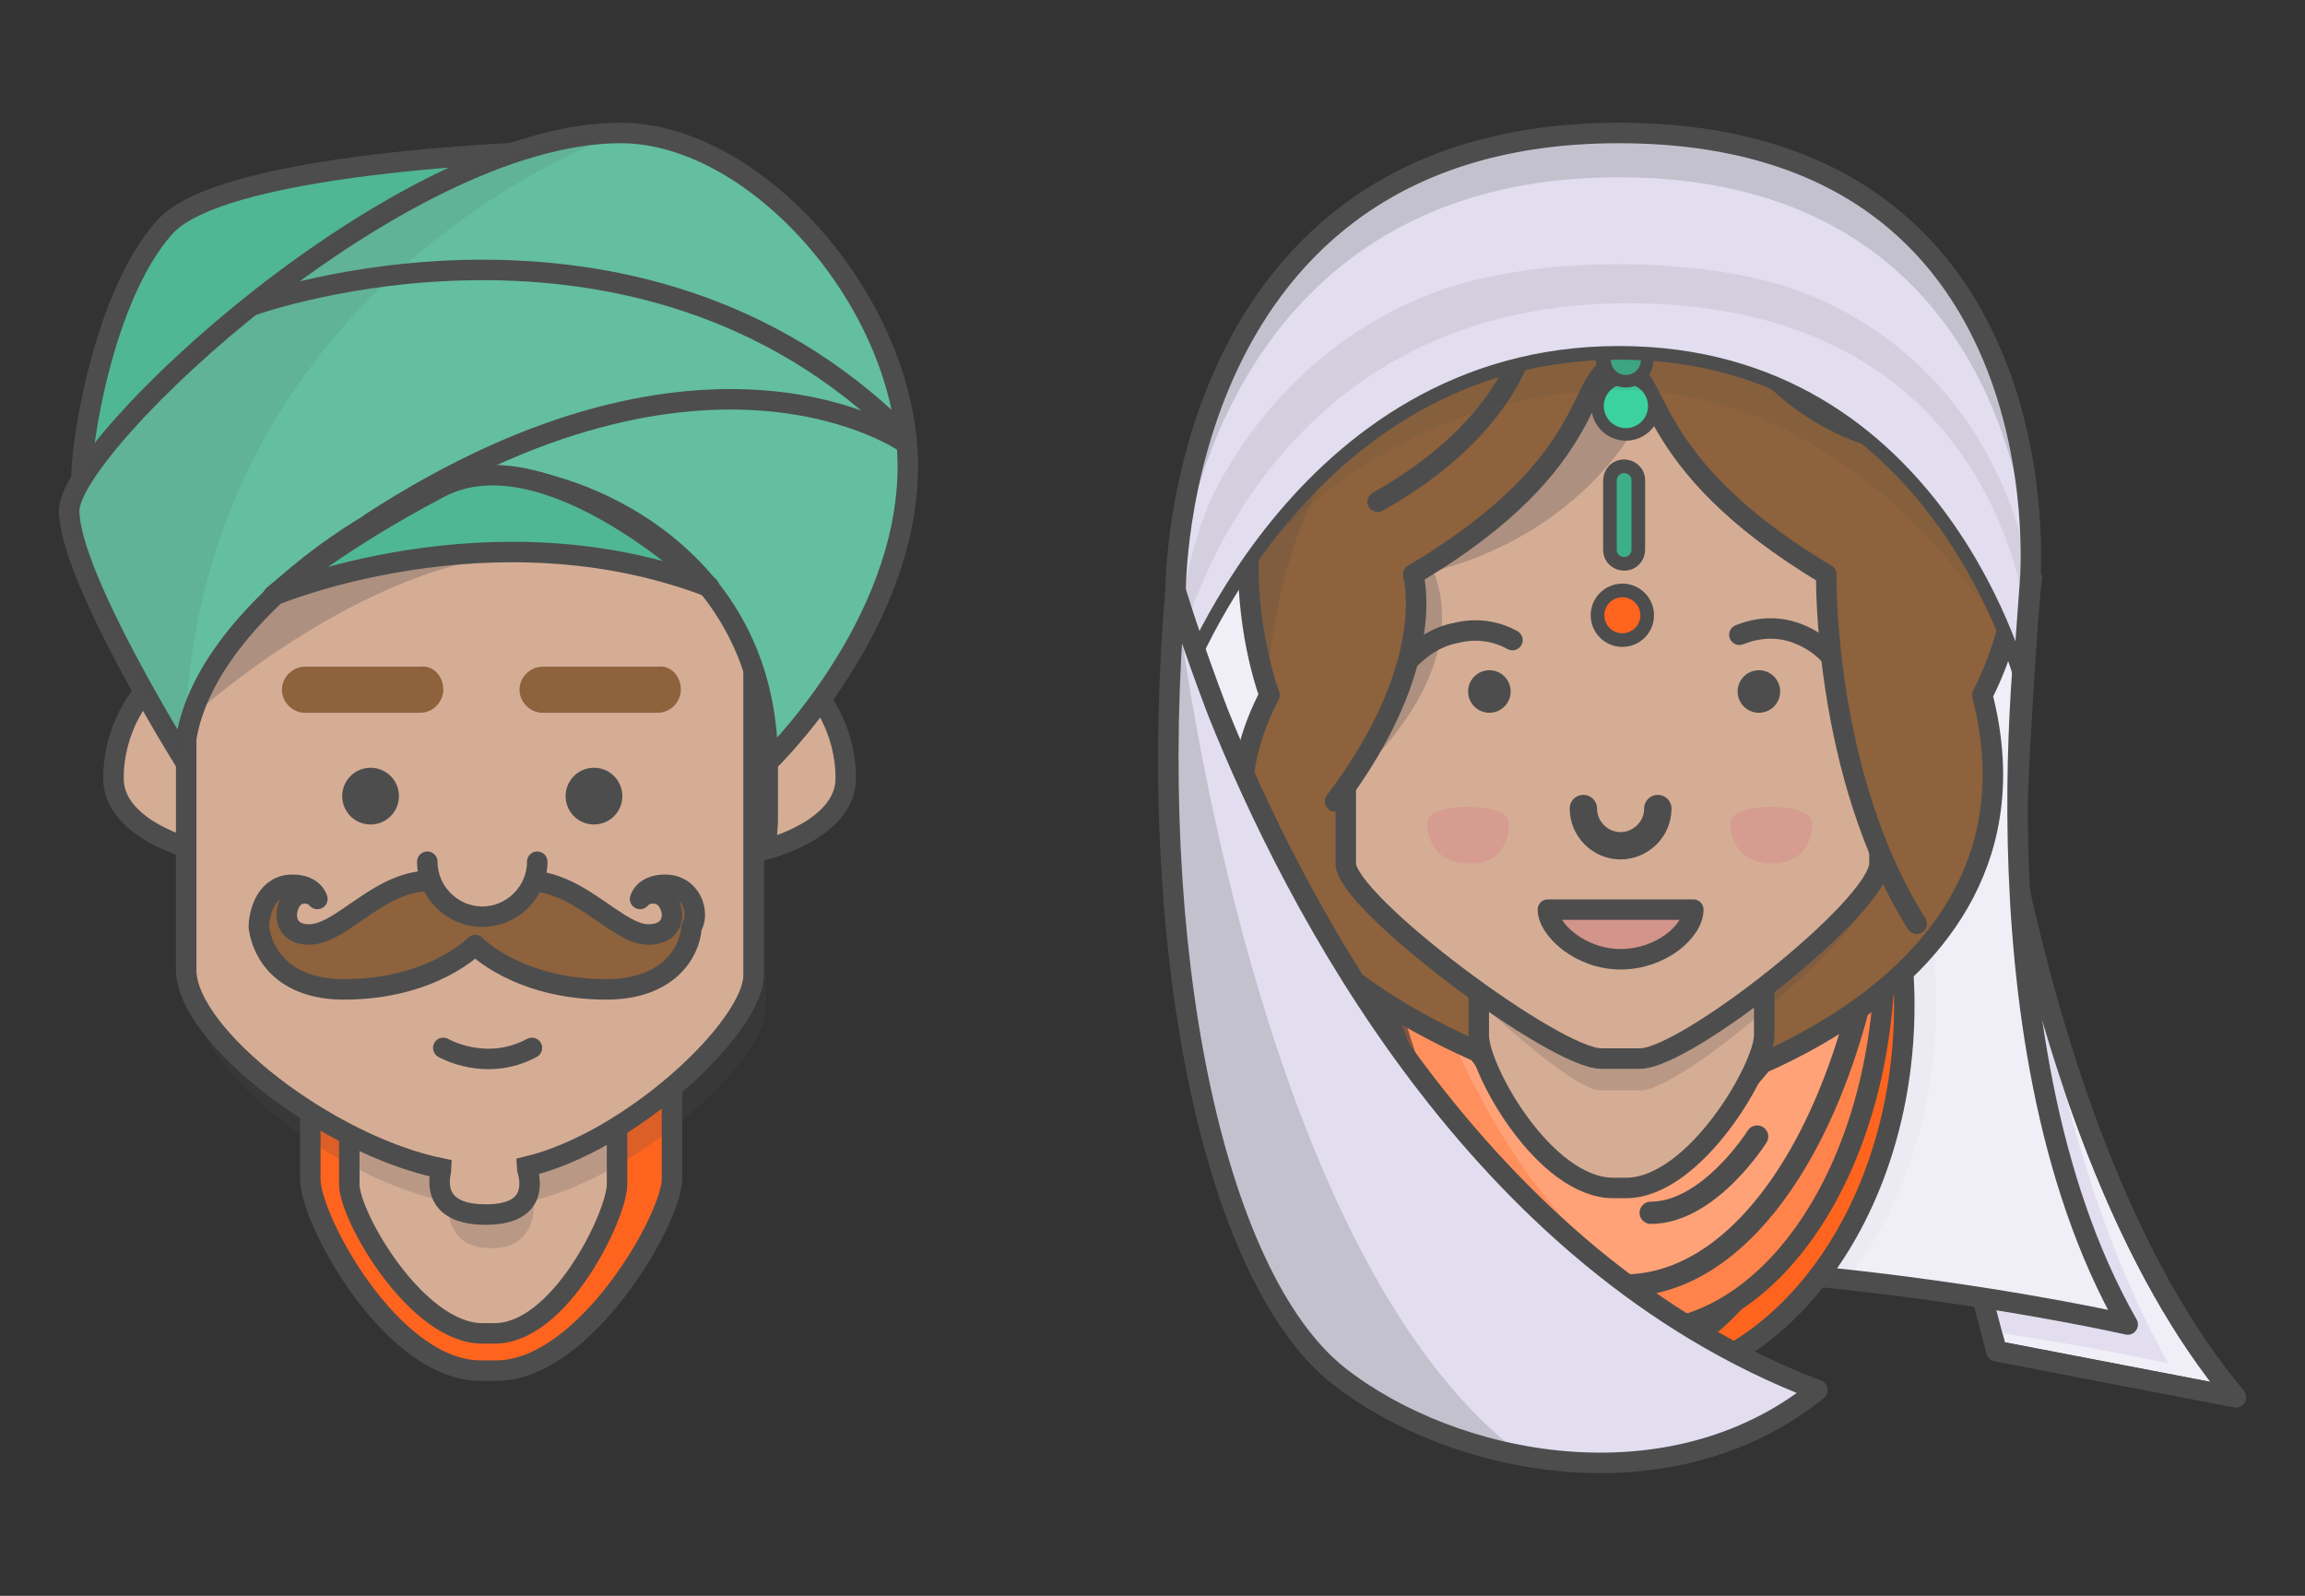
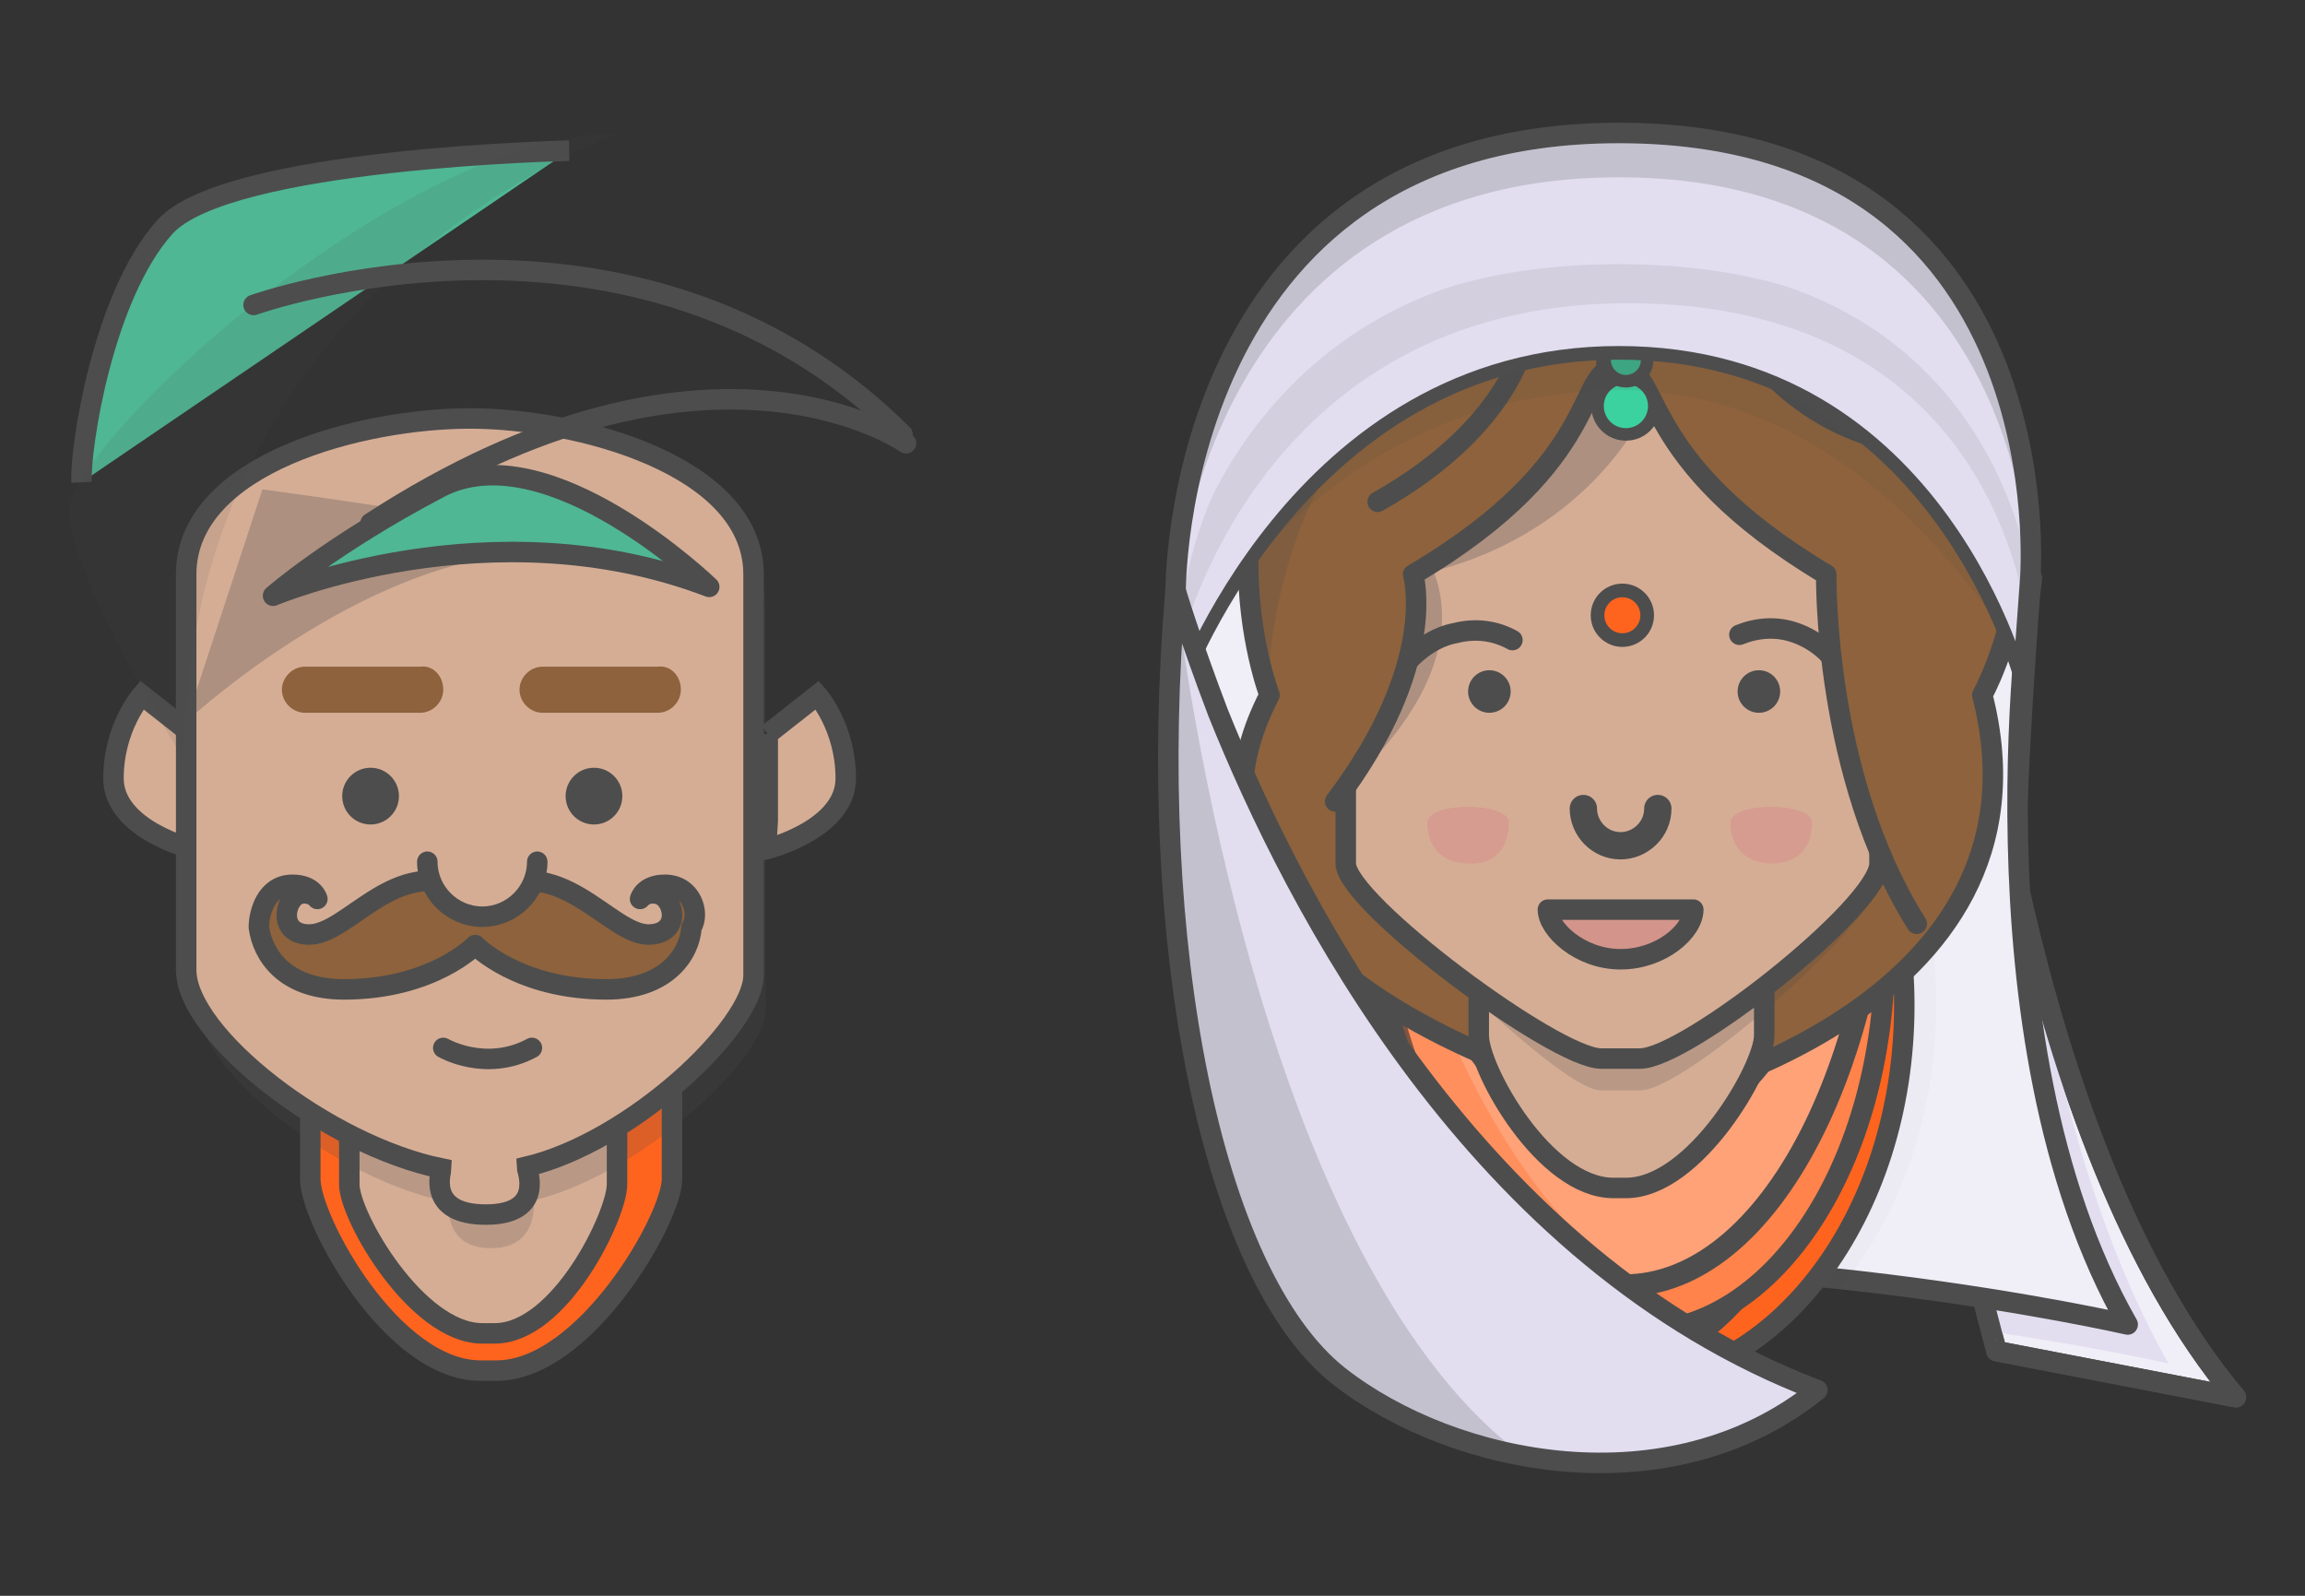
<svg xmlns="http://www.w3.org/2000/svg" id="Calque_1" viewBox="0 0 130 90">
  <rect x="0" y="0" width="130" height="90" fill="#333333" stroke="none" />
  <style>.st0{fill:#F0EEF7;stroke:#4D4D4D;stroke-width:1.155;stroke-linejoin:round;stroke-miterlimit:10;} .st1{fill:#5DBD9B;stroke:#4D4D4D;stroke-width:1.262;stroke-linejoin:round;stroke-miterlimit:10;} .st2{fill:#E2DEF0;} .st3{fill:none;stroke:#4D4D4D;stroke-width:1.155;stroke-linejoin:round;stroke-miterlimit:10;} .st4{fill:#9DD7C3;stroke:#4D4D4D;stroke-width:0.874;stroke-miterlimit:10;} .st5{opacity:0.3;fill:#3CAF87;} .st6{fill:none;stroke:#4D4D4D;stroke-width:1.031;stroke-linecap:round;stroke-miterlimit:10;} .st7{opacity:0.1;} .st8{opacity:0.2;fill:#4D4D4D;} .st9{opacity:0.3;fill:#4D4D4D;} .st10{fill:#4D4D4D;} .st11{fill:#FF641E;stroke:#4D4D4D;stroke-width:1.155;stroke-miterlimit:10;} .st12{fill:none;stroke:#4D4D4D;stroke-width:1.155;stroke-linecap:round;stroke-miterlimit:10;} .st13{fill:#FF834B;stroke:#4D4D4D;stroke-width:1.155;stroke-miterlimit:10;} .st14{opacity:0.3;fill:#FF641E;} .st15{fill:#FFA278;stroke:#4D4D4D;stroke-width:1.256;stroke-miterlimit:10;} .st16{fill:none;stroke:#4D4D4D;stroke-width:1.256;stroke-linecap:round;stroke-miterlimit:10;} .st17{fill:#8D623C;stroke:#4D4D4D;stroke-width:1.155;stroke-linecap:round;stroke-linejoin:round;stroke-miterlimit:10;} .st18{fill:#D5AD95;stroke:#4D4D4D;stroke-width:1.155;stroke-linecap:round;stroke-miterlimit:10;} .st19{fill:#8D623C;} .st20{fill:#D5AD95;stroke:#4D4D4D;stroke-width:1.541;stroke-linecap:round;stroke-miterlimit:10;} .st21{fill:#D2948B;stroke:#4D4D4D;stroke-width:1.155;stroke-linecap:round;stroke-linejoin:round;stroke-miterlimit:10;} .st22{fill:#FF641E;stroke:#4D4D4D;stroke-width:0.77;stroke-linecap:round;stroke-miterlimit:10;} .st23{fill:none;stroke:#4D4D4D;stroke-width:1.155;stroke-linecap:round;stroke-linejoin:round;stroke-miterlimit:10;} .st24{opacity:0.1;fill:#D6075C;} .st25{fill:none;stroke:#4D4D4D;stroke-width:0.96;stroke-linecap:round;stroke-miterlimit:10;} .st26{fill:#3CAF87;stroke:#4D4D4D;stroke-width:0.77;stroke-linecap:round;stroke-miterlimit:10;} .st27{fill:#3CAF87;stroke:#4D4D4D;stroke-width:1.155;stroke-linecap:round;stroke-miterlimit:10;} .st28{fill:#3CD2A0;stroke:#4D4D4D;stroke-width:0.707;stroke-linecap:round;stroke-miterlimit:10;} .st29{fill:#3CAF87;stroke:#4D4D4D;stroke-width:0.707;stroke-linecap:round;stroke-miterlimit:10;} .st30{opacity:0.1;fill:#4D4D4D;} .st31{fill:none;stroke:#4D4D4D;stroke-width:0.77;stroke-linecap:round;stroke-linejoin:round;stroke-miterlimit:10;} .st32{fill:#E2DEF0;stroke:#4D4D4D;stroke-width:1.155;stroke-linejoin:round;stroke-miterlimit:10;} .st33{fill:#D5AD95;stroke:#4D4D4D;stroke-width:1.155;stroke-miterlimit:10;} .st34{fill:#4FB793;stroke:#4D4D4D;stroke-width:1.155;stroke-miterlimit:10;} .st35{fill:#63BF9F;stroke:#4D4D4D;stroke-width:1.155;stroke-miterlimit:10;} .st36{fill:#4FB793;stroke:#4D4D4D;stroke-width:1.155;stroke-linecap:round;stroke-linejoin:round;stroke-miterlimit:10;}</style>
  <g id="Woman_x5F_04_x5F_Hover_1_">
    <path class="st0" d="M111.4 35s2.5 29.3 14.7 43.8l-13.5-2.6c.1 0-7-22.3-1.2-41.2z" />
    <path class="st1" d="M68 33.3s-2 13.9 8 36.6c18.8-2.3 38.6.6 38.6.6-2.5-9.6-.1-37.8-.1-37.8l-5.4-14.1-14.3-5.3-16.5 7.4L68 33.3z" />
    <path class="st2" d="M112.3 75.1c6.1.9 10 1.8 10 1.8-9.3-16.4-9.3-42.4-9.3-42.4l-.7 40.6z" />
    <path class="st3" d="M111.4 35s2.5 29.3 14.7 43.8l-13.5-2.6c.1 0-7-22.3-1.2-41.2z" />
    <path class="st0" d="M67 33.3s1 16 11.3 38.6c19.4-2.3 41.7 2.8 41.7 2.8-9.3-16.3-5.4-42.1-5.4-42.1L109 18.5l-14.8-5.3L77 20.7 67 33.3z" />
    <path class="st4" d="M89.8 28.9C81.6 28.9 75 39.8 75 53.2s6.6 24.3 14.8 24.3c8.2 0 14.8-10.9 14.8-24.3.1-13.4-6.6-24.3-14.8-24.3zm0 41.7c-7.3 0-13.2-8.8-13.2-19.6s5.9-19.6 13.2-19.6c7.3 0 13.2 8.8 13.2 19.6s-5.9 19.6-13.2 19.6z" />
    <path class="st5" d="M75 51.8c0 14.2 7.2 25.8 15.7 25.8C78.8 71 75 51.8 75 51.8z" />
    <path class="st6" d="M97.3 70.5s-2.7 3.7-6 3.6" />
    <g class="st7">
      <path class="st8" d="M93.1 35.3c-8.9 0-16.1 9.6-16.1 21.4C77 68.5 84.2 78 93.1 78c8.9 0 16.1-9.6 16.1-21.4 0-11.7-7.2-21.3-16.1-21.3zm0 36.6c-7.9 0-14.3-7.7-14.3-17.2s6.4-17.2 14.3-17.2 14.3 7.7 14.3 17.2c-.1 9.5-6.5 17.2-14.3 17.2z" />
-       <path class="st9" d="M77 55.4C77 67.9 84.8 78 94 78c-12.9-5.7-17-22.6-17-22.6z" />
      <path class="st10" d="M101.2 71.8S98.3 75 94.7 75" />
    </g>
    <path class="st11" d="M91.3 35.3c-8.9 0-16.1 9.6-16.1 21.4 0 11.8 7.2 21.4 16.1 21.4 8.9 0 16.1-9.6 16.1-21.4 0-11.8-7.2-21.4-16.1-21.4zm0 36.6c-7.9 0-14.3-7.7-14.3-17.2s6.4-17.2 14.3-17.2 14.3 7.7 14.3 17.2-6.4 17.2-14.3 17.2z" />
    <path class="st5" d="M75.2 55.4c0 12.5 7.8 22.7 17.1 22.7-12.9-5.8-17.1-22.7-17.1-22.7z" />
    <path class="st12" d="M99.5 71.8S96.6 75 93 75" />
    <path class="st4" d="M89.8 28.9C81.6 28.9 75 39.8 75 53.2s6.6 24.3 14.8 24.3c8.2 0 14.8-10.9 14.8-24.3.1-13.4-6.6-24.3-14.8-24.3zm0 41.7c-7.3 0-13.2-8.8-13.2-19.6s5.9-19.6 13.2-19.6c7.3 0 13.2 8.8 13.2 19.6s-5.9 19.6-13.2 19.6z" />
    <path class="st5" d="M75 51.8c0 14.2 7.2 25.8 15.7 25.8C78.8 71 75 51.8 75 51.8z" />
    <path class="st6" d="M97.3 70.5s-2.7 3.7-6 3.6" />
    <path class="st5" d="M78.3 47.4c0 14.2 7.2 25.8 15.7 25.8-11.9-6.6-15.7-25.8-15.7-25.8z" />
    <path class="st6" d="M100.6 66.1s-2.7 3.7-6 3.6" />
    <path class="st13" d="M92.4 32.3c-7.7 0-13.9 9.6-13.9 21.4 0 11.8 6.2 21.4 13.9 21.4s13.9-9.6 13.9-21.4c0-11.8-6.2-21.4-13.9-21.4zm0 36.7c-6.8 0-12.3-7.7-12.3-17.2s5.5-17.2 12.3-17.2c6.8 0 12.3 7.7 12.3 17.2S99.2 69 92.4 69z" />
    <path class="st14" d="M78.6 52.4c0 12.5 6.7 22.7 14.7 22.7-11.1-5.7-14.7-22.7-14.7-22.7z" />
    <path class="st15" d="M91.6 15.1c-8.2 0-14.8 12.8-14.8 28.7 0 15.8 6.6 28.7 14.8 28.7 8.2 0 14.8-12.8 14.8-28.7.1-15.9-6.6-28.7-14.8-28.7zm0 49.2c-7.3 0-13.2-10.4-13.2-23.1 0-12.8 5.9-23.1 13.2-23.1 7.3 0 13.2 10.4 13.2 23.1 0 12.8-5.9 23.1-13.2 23.1z" />
    <path class="st14" d="M76.8 42.1c0 16.8 7.2 30.4 15.7 30.4-11.9-7.7-15.7-30.4-15.7-30.4z" />
-     <path class="st16" d="M99.1 64.1s-2.7 4.3-6 4.3" />
    <path class="st17" d="M92.9 62.2s23.5-5.1 18.9-23c0 0 6.1-10.9-2.3-20.2S87.4 7.2 77 16.7s-5.4 22.5-5.4 22.5c-8.2 15.8 19.3 23.3 21.3 23" />
    <path class="st18" d="M99.5 54.5v3.9c0 1.8-3.9 8.6-7.8 8.6H91c-3.9 0-7.6-6.7-7.6-8.6v-3.9" />
    <path class="st8" d="M92.5 61.5c2.6 0 13.7-9.8 13.7-12.2V27s-8.2-6.7-15-6.7c-6.8 0-15.1 4-15.1 6.7v22.3s11.6 12.2 14.2 12.2h2.2z" />
    <path class="st18" d="M92.5 59.7c2.6 0 13.5-8.6 13.5-11v-24S97.8 18 91 18c-6.8 0-15.1 4-15.1 6.7v24c0 2.2 11.8 11 14.4 11h2.2z" />
    <path class="st9" d="M79.9 32.4s9-1.2 13.3-10l1.1-4.1-5.5 1.4-11.1 10.5 2.2 2.2z" />
    <path class="st9" d="M79.9 30.6s5 5.3-3.7 13.5v-1.2l3.7-12.3z" />
    <path class="st12" d="M85.3 36.1c-.9-.5-2-.7-3.2-.4-1.1.2-2.1.9-2.8 1.7M103.8 37.7c-.6-.9-1.4-1.6-2.5-2-1.1-.4-2.2-.3-3.2.1" />
    <path class="st19" d="M106.9 49.3c-4.8-7.9-3.8-16.9-3.8-16.9-10.9-6.5-9.2-11.7-11.7-11.7s-.6 5.3-11.5 11.8c0 0 .3 4.8-4.4 13.1l-1.1-1.9.5-19.4 5.4-5.9 11.5-2.1 14.9 5 1.6 2.2v25.9l-1.4-.1z" />
    <path class="st20" d="M89.3 45.6c0 1.1.9 2.1 2.1 2.1 1.1 0 2.1-.9 2.1-2.1" />
    <path class="st21" d="M95.5 51.3c0 1.2-1.8 2.8-4.1 2.8s-4.1-1.7-4.1-2.8h8.2z" />
    <circle class="st22" cx="91.5" cy="34.7" r="1.4" />
    <path class="st23" d="M108.1 52.1c-5.3-8.4-5.1-19.7-5.1-19.7-10.9-6.5-9.2-11.7-11.7-11.7s-.6 5.2-11.6 11.7c0 0 1.5 5-4.4 12.8" />
    <path class="st24" d="M102.2 46.4c0-1.2-4.6-1.2-4.6 0 0 1.5 1 2.3 2.3 2.3s2.3-.7 2.3-2.3zM85.1 46.4c0-1.2-4.6-1.2-4.6 0 0 1.5 1 2.3 2.3 2.3 1.3.1 2.3-.7 2.3-2.3z" />
    <circle class="st10" cx="84" cy="39" r="1.2" />
    <circle class="st10" cx="99.2" cy="39" r="1.2" />
    <path class="st12" d="M86.1 18.8s-.6 5.1-8.4 9.5" />
    <path class="st25" d="M98.5 19.6s3.6 5.7 11.1 5.7" />
    <path class="st8" d="M95.5 11c-6.2-1.1-12.9.5-18.6 5.7-10.4 9.5-5.4 22.5-5.4 22.5.2-9.6 5.5-22.5 24-28.2z" />
-     <path class="st26" d="M92.4 31c0 .4-.3.8-.8.8-.4 0-.8-.3-.8-.8v-3.9c0-.4.3-.8.8-.8.4 0 .8.3.8.8V31z" />
    <path class="st27" d="M92.2 23.1c0 .4-.3.8-.8.8-.4 0-.8-.3-.8-.8V10.8c0-.4.3-.8.8-.8.4 0 .8.3.8.8v12.3z" />
    <circle class="st28" cx="91.7" cy="22.9" r="1.6" />
    <circle class="st29" cx="91.7" cy="20.3" r="1.2" />
    <path class="st30" d="M69.1 33.8S76.4 22 91.4 22s23.2 16.4 23.2 16.4 2.1-23.6-23.2-23.6-22.3 19-22.3 19z" />
-     <path class="st2" d="M66.3 39.2S73 19.8 91.2 19.8s23.2 18.8 23.2 18.8 3.3-26-23.2-26c-28.3 0-24.9 26.6-24.9 26.6z" />
+     <path class="st2" d="M66.3 39.2S73 19.8 91.2 19.8s23.2 18.8 23.2 18.8 3.3-26-23.2-26c-28.3 0-24.9 26.6-24.9 26.6" />
    <path class="st31" d="M66.4 39.3s6.7-19.4 24.9-19.4 22.8 18.8 22.8 18.8" />
    <path class="st30" d="M66.4 37s4.2-19.9 25.4-19.9c22 0 22.7 19.4 22.7 19.4s2.1-21.6-23.2-21.6S66.4 37 66.4 37z" />
    <path class="st2" d="M66.4 33.3S70 14.7 91.3 14.7s23.2 18 23.2 18 2.1-25.2-23.2-25.2-24.9 25.8-24.9 25.8z" />
    <path class="st23" d="M66.3 33.5s-.3-26 25-26 23.2 25.2 23.2 25.2l-.5 6.9" />
    <path class="st8" d="M66.4 33.3S67.9 10 91.3 10c23.2 0 23.2 22.7 23.2 22.7s2.1-25.2-23.2-25.2-24.9 25.8-24.9 25.8z" />
    <path class="st32" d="M66.3 33.3s.8 2.7 2.4 6.9c4.3 10.7 14.6 30.9 33.8 38.2-8.3 6.7-20.5 4.3-27-.8-7.2-5.7-10.9-24.5-9.2-44.3z" />
    <path class="st8" d="M66.3 33.3s4.1 37.3 19.6 48.8c-4-.7-7.7-2.4-10.4-4.5-7.2-5.7-10.9-24.5-9.2-44.3z" />
  </g>
  <g id="Man_x5F_02_x5F_Hover_2_">
    <path class="st33" d="M43.3 41.4l2.8-2.2s1.6 1.8 1.6 4.7c0 2.9-4.5 4-4.5 4l.1-1.6v-4.9zM10.8 41.4L8 39.2S6.4 41 6.4 43.9c0 2.9 4.5 4 4.5 4l-.1-1.6v-4.9z" />
    <path class="st11" d="M37.9 61.4v5.1c0 2.2-4.9 10.8-9.9 10.8h-.9c-5 0-9.6-8.5-9.6-10.8v-5.1" />
    <path class="st33" d="M34.8 63v3.8c0 1.7-3.2 8.4-6.9 8.4h-.7c-3.7 0-7.5-6.6-7.5-8.4V63" />
    <path class="st8" d="M27.1 25.5c-6 0-16 2.5-16 8.8v22.3c0 3.7 7.7 9.9 14.2 11.2 0 .1-.3 2.6 2.4 2.6s2.4-2.6 2.4-2.7c5.9-1.4 13.1-7.9 13.1-10.8V34.3c-.1-6.1-10.1-8.8-16.1-8.8z" />
    <path class="st33" d="M26.5 23.6c-6 0-16 2.5-16 8.8v22.3c0 3.7 8 9.9 14.4 11.2 0 .1-.9 2.6 2.5 2.6s2.3-2.6 2.3-2.7c5.9-1.4 12.8-7.9 12.8-10.8V32.4c0-6.2-10-8.8-16-8.8z" />
    <circle class="st10" cx="20.9" cy="44.9" r="1.6" />
    <circle class="st10" cx="33.5" cy="44.9" r="1.6" />
    <path class="st19" d="M25 38.9c0 .7-.6 1.3-1.3 1.3h-6.5c-.7 0-1.3-.6-1.3-1.3 0-.7.6-1.3 1.3-1.3h6.5c.7-.1 1.3.5 1.3 1.3zM38.4 38.9c0 .7-.6 1.3-1.3 1.3h-6.5c-.7 0-1.3-.6-1.3-1.3 0-.7.6-1.3 1.3-1.3h6.5c.7-.1 1.3.5 1.3 1.3z" />
    <path class="st34" d="M32.1 8.5s-19.3.4-22.8 4.3-4.8 12.5-4.7 14.4" />
    <path class="st9" d="M10.5 40.7s9.9-9.2 19.5-9.5c9.6-.3-15.2-3.6-15.2-3.6l-4.3 13.1z" />
-     <path class="st35" d="M10.4 42.9S3.9 32.5 3.9 28.8 22.5 7.5 35 7.5c7.7 0 16.2 9.7 16.2 18.8S43.3 43 43.3 43c0-11.8-10.8-16.1-15.4-16.1-4.3-.1-17.5 7.9-17.5 16z" />
    <path class="st30" d="M10.4 42.9S3.9 32.5 3.9 28.8 22.5 7.5 35 7.5c0 0-24.6 8.4-24.6 35.4z" />
    <path class="st12" d="M51.1 25S40 17.1 20.9 29.5M14.3 17.2s21.5-7.7 36.6 7.3" />
    <path class="st36" d="M15.4 33.6s12.3-5.2 24.6-.5c0 0-9.1-8.8-15.2-5.6s-9.4 6.1-9.4 6.1z" />
    <g>
      <path class="st17" d="M37.5 49.9c-1.2 0-1.4.8-1.4.8s.3-.4.9-.3c1 .1 1.5 2.2-.3 2.3-2.3.2-5.2-5.1-9.7-2.1-4.5-3-7.3 2.3-9.7 2.1-1.7-.1-1.2-2.2-.3-2.3.6-.1.9.3.9.3s-.2-.8-1.4-.8c-1.5 0-1.9 1.6-1.9 2.4.2 1.5 1.4 3.5 4.8 3.5 5 0 7.4-2.5 7.4-2.5s2.4 2.5 7.4 2.5c3.4 0 4.7-2 4.8-3.5.5-.8 0-2.4-1.5-2.4z" />
    </g>
    <path class="st18" d="M24.1 48.6c0 1.7 1.4 3.1 3.1 3.1 1.7 0 3.1-1.4 3.1-3.1" />
    <path class="st12" d="M25 59.1s2.4 1.4 5 0" />
  </g>
</svg>